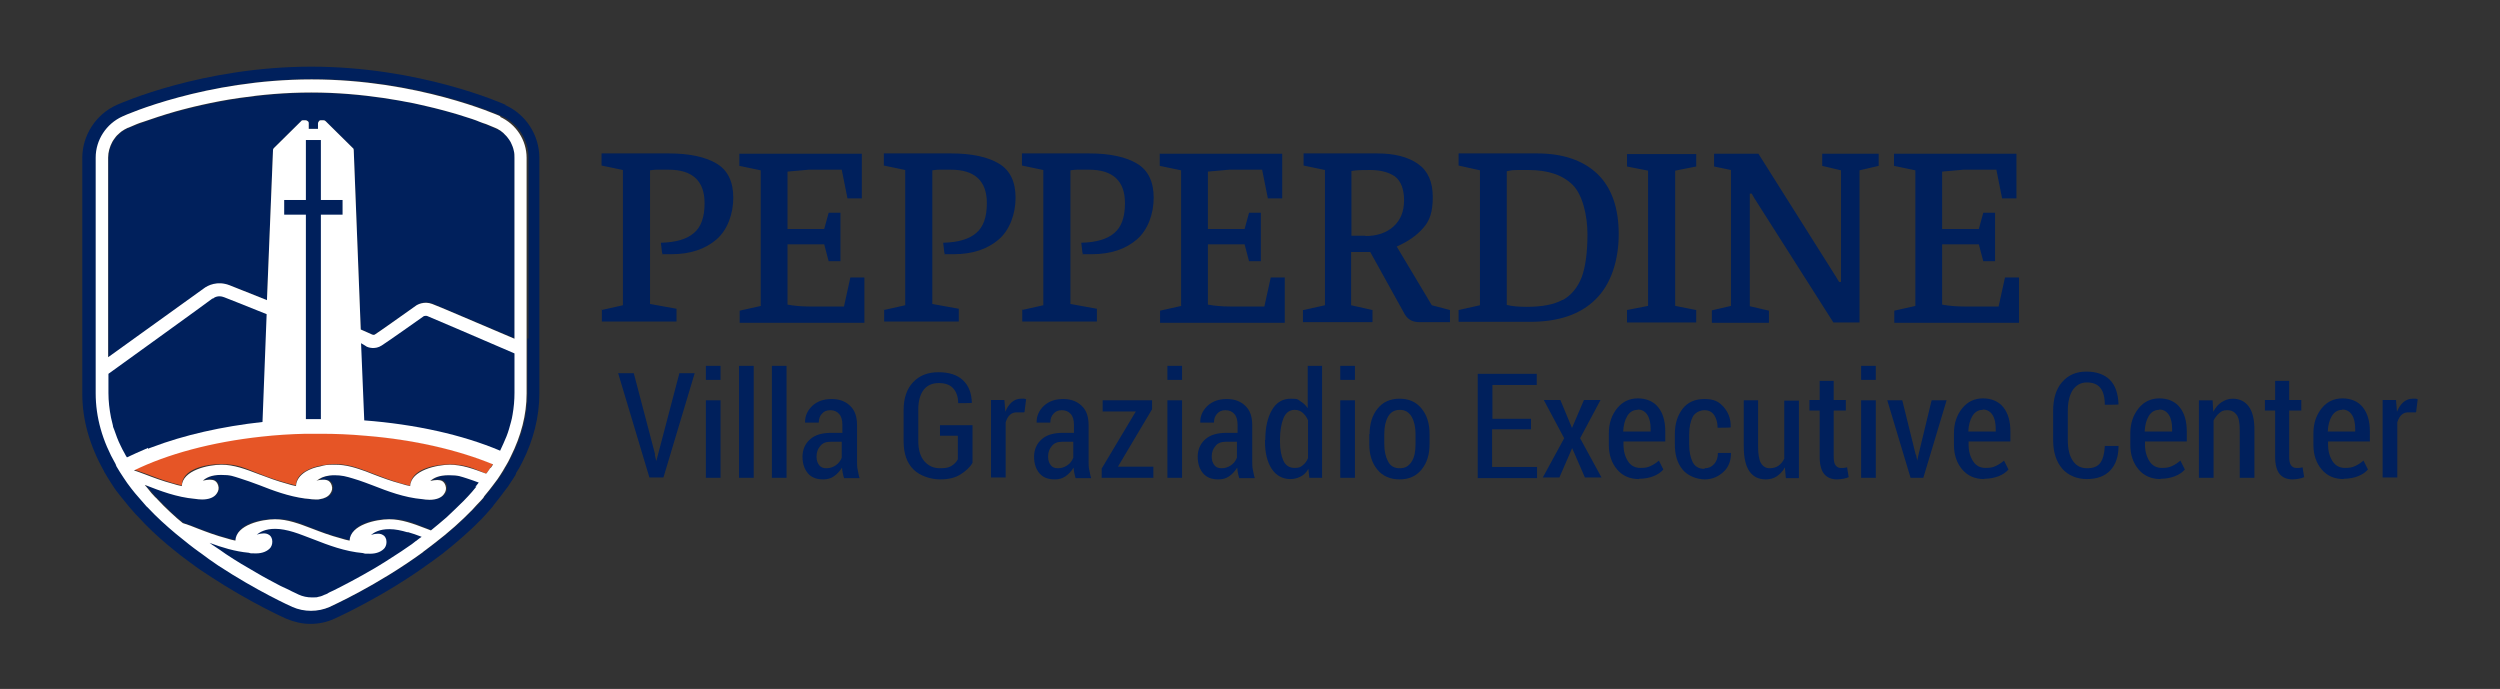
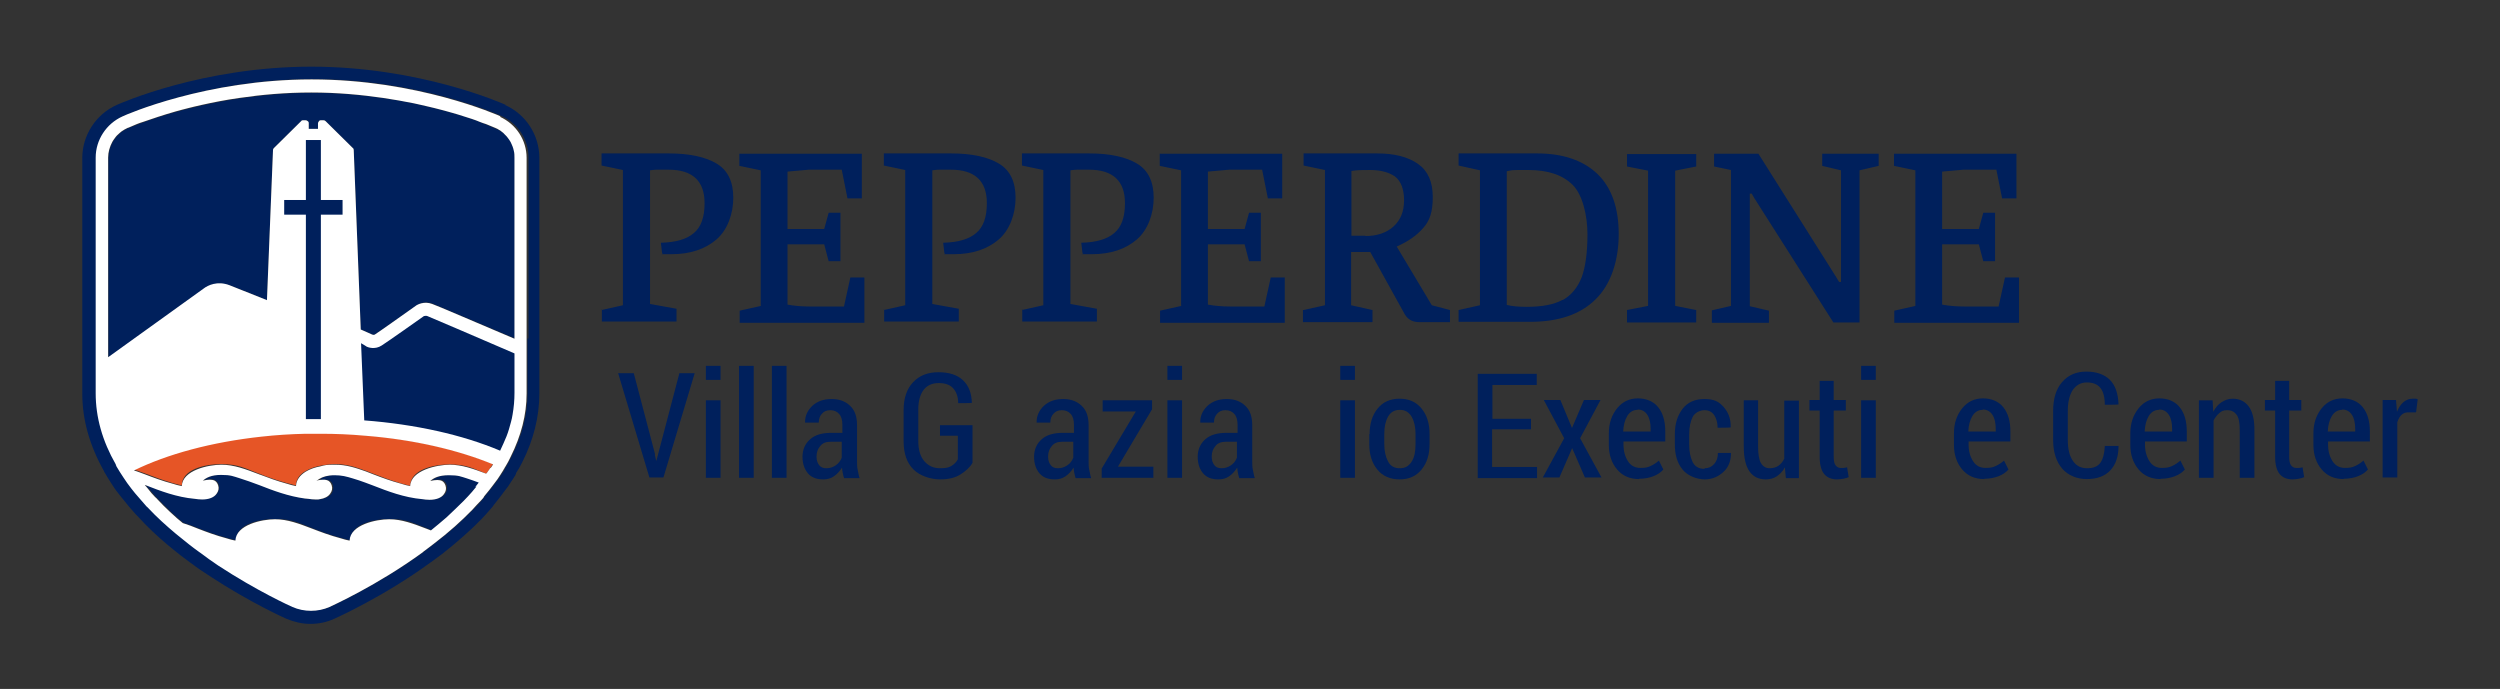
<svg xmlns="http://www.w3.org/2000/svg" id="Layer_1" viewBox="0 0 783.8 216">
  <rect x="0" y="0" width="783.8" height="216" fill="#333333" stroke="none" />
  <defs>
    <style>      .st0 {        fill: #e65526;      }      .st1 {        fill: #00205c;      }      .st2 {        fill: #fff;      }    </style>
  </defs>
  <g>
    <path class="st1" d="M205.3,142.5l.4,1.9h.1l.5-1.9,6.7-25.5h4.8l-9.8,32.7h-4.4l-9.8-32.7h4.9l6.7,25.5h0Z" />
    <path class="st1" d="M225.9,119.1h-4.6v-4.4h4.6v4.4ZM225.9,149.8h-4.6v-24.3h4.6v24.3Z" />
    <path class="st1" d="M236.3,149.8h-4.6v-35.1h4.6v35.1Z" />
    <path class="st1" d="M246.6,149.8h-4.6v-35.1h4.6v35.1Z" />
    <path class="st1" d="M264.6,149.8c-.2-.6-.3-1.1-.4-1.6s-.2-1.1-.2-1.6c-.7,1.1-1.5,2-2.5,2.7s-2.1,1-3.4,1c-2.1,0-3.7-.6-4.8-1.9s-1.7-3-1.7-5.2.8-4.1,2.4-5.5,3.8-2,6.7-2h3.4v-2.5c0-1.5-.3-2.6-1-3.4s-1.6-1.2-2.8-1.2-2,.4-2.6,1.1c-.7.7-1,1.7-1,2.8h-4.3v-.2c0-1.9.7-3.5,2.2-5,1.6-1.5,3.6-2.2,6.1-2.2s4.3.7,5.8,2.1,2.2,3.4,2.2,6.1v11.3c0,.9,0,1.9.2,2.7s.3,1.7.6,2.6h-4.9ZM259.1,146.8c1.1,0,2-.3,2.9-.9s1.5-1.4,1.9-2.4v-5h-3.5c-1.4,0-2.5.4-3.2,1.3-.8.9-1.2,2-1.2,3.3s.3,2,.8,2.7,1.3,1,2.2,1h.1Z" />
    <path class="st1" d="M304.9,145.1c-.7,1.3-2,2.5-3.7,3.6s-3.8,1.6-6.5,1.6-6.2-1-8.3-3.1-3.1-5-3.1-8.9v-9.7c0-3.8,1-6.7,3-8.8s4.6-3.1,7.9-3.1,5.9.8,7.7,2.5,2.7,4,2.8,7.1c0,.1-4.3.1-4.3.1,0-2.1-.6-3.6-1.6-4.7s-2.5-1.6-4.5-1.6-3.6.7-4.7,2.1-1.7,3.5-1.7,6.2v9.8c0,2.8.6,4.9,1.9,6.4s2.9,2.2,5,2.2,2.8-.3,3.6-.8,1.5-1.2,1.9-2v-7.4h-5.6v-3.3h10.2v11.9h0Z" />
-     <path class="st1" d="M321.1,129.3h-2.1c-.9-.1-1.7.2-2.3.7s-1.1,1.4-1.4,2.4v17.3h-4.6v-24.3h4.2l.3,3.7c.5-1.3,1.2-2.3,2-3s1.8-1.1,2.9-1.1.6,0,.9,0,.6.1.7.2l-.5,4h-.1Z" />
    <path class="st1" d="M337.2,149.8c-.2-.6-.3-1.1-.4-1.6s-.2-1.1-.2-1.6c-.7,1.1-1.5,2-2.5,2.7s-2.1,1-3.4,1c-2.1,0-3.7-.6-4.8-1.9s-1.7-3-1.7-5.2.8-4.1,2.4-5.5,3.8-2,6.7-2h3.4v-2.5c0-1.5-.3-2.6-1-3.4s-1.6-1.2-2.8-1.2-2,.4-2.6,1.1c-.7.7-1,1.7-1,2.8h-4.3v-.2c0-1.9.7-3.5,2.2-5,1.6-1.5,3.6-2.2,6.1-2.2s4.3.7,5.8,2.1,2.2,3.4,2.2,6.1v11.3c0,.9,0,1.9.2,2.7s.3,1.7.6,2.6h-4.9ZM331.7,146.8c1.1,0,2-.3,2.9-.9s1.5-1.4,1.9-2.4v-5h-3.5c-1.4,0-2.5.4-3.2,1.3-.8.9-1.2,2-1.2,3.3s.3,2,.8,2.7,1.3,1,2.2,1h.1Z" />
    <path class="st1" d="M350.4,146.3h11.2v3.5h-16.2v-2.9l10.7-17.9h-10.4v-3.5h15.5v2.8l-10.7,18h-.1Z" />
    <path class="st1" d="M370.6,119.1h-4.6v-4.4h4.6v4.4ZM370.6,149.8h-4.6v-24.3h4.6v24.3Z" />
    <path class="st1" d="M388.5,149.8c-.2-.6-.3-1.1-.4-1.6s-.2-1.1-.2-1.6c-.7,1.1-1.5,2-2.5,2.7s-2.1,1-3.4,1c-2.1,0-3.7-.6-4.8-1.9s-1.7-3-1.7-5.2.8-4.1,2.4-5.5,3.8-2,6.7-2h3.4v-2.5c0-1.5-.3-2.6-1-3.4s-1.6-1.2-2.8-1.2-2,.4-2.6,1.1c-.7.7-1,1.7-1,2.8h-4.3v-.2c0-1.9.7-3.5,2.2-5,1.6-1.5,3.6-2.2,6.1-2.2s4.3.7,5.8,2.1,2.2,3.4,2.2,6.1v11.3c0,.9,0,1.9.2,2.7s.3,1.7.6,2.6h-4.9ZM383,146.8c1.1,0,2-.3,2.9-.9s1.5-1.4,1.9-2.4v-5h-3.5c-1.4,0-2.5.4-3.2,1.3-.8.9-1.2,2-1.2,3.3s.3,2,.8,2.7,1.3,1,2.2,1h.1Z" />
-     <path class="st1" d="M396.7,137.9c0-3.9.7-7,2.1-9.4s3.4-3.5,5.9-3.5,2.2.3,3,.8,1.7,1.2,2.3,2.2v-13.3h4.5v35.1h-4l-.3-2.8c-.6,1.1-1.4,1.9-2.4,2.4s-2,.8-3.2.8c-2.5,0-4.5-1.1-5.9-3.2-1.4-2.2-2.1-5-2.1-8.6v-.5h.1ZM401.3,138.4c0,2.6.4,4.6,1.1,6.1s1.9,2.2,3.5,2.2,1.8-.3,2.5-.8,1.3-1.3,1.7-2.3v-11.8c-.4-1-1-1.8-1.7-2.4s-1.5-.9-2.5-.9c-1.6,0-2.8.9-3.5,2.6s-1.1,4-1.1,6.8v.5Z" />
    <path class="st1" d="M424.8,119.1h-4.6v-4.4h4.6v4.4ZM424.8,149.8h-4.6v-24.3h4.6v24.3Z" />
    <path class="st1" d="M429.4,136.1c0-3.2.8-5.9,2.5-8s4-3.1,6.9-3.1,5.2,1,6.9,3.1,2.5,4.7,2.5,8v3.1c0,3.3-.8,5.9-2.5,8s-4,3.1-6.9,3.1-5.3-1-7-3.1-2.5-4.7-2.5-8v-3.1h.1ZM434,139.2c0,2.2.4,4,1.2,5.5s2,2.1,3.7,2.1,2.8-.7,3.7-2.1,1.2-3.3,1.2-5.5v-3.1c0-2.2-.4-4-1.2-5.4s-2-2.2-3.7-2.2-2.9.7-3.7,2.1-1.2,3.2-1.2,5.5v3.1Z" />
    <path class="st1" d="M479.9,134.6h-12.1v11.8h14.1v3.5h-18.6v-32.7h18.5v3.5h-13.9v10.6h12.1v3.5-.2Z" />
    <path class="st1" d="M492.8,134.3h0l3.8-8.9h5.2l-6.4,12,6.7,12.3h-5.2l-4-9.2h0l-4,9.2h-5.2l6.7-12.3-6.4-12h5.2l3.7,8.9h0Z" />
    <path class="st1" d="M513.9,150.2c-2.9,0-5.2-1-6.9-3s-2.6-4.6-2.6-7.7v-3.6c0-3.2.9-5.8,2.6-7.9s3.9-3.1,6.5-3.1,4.9.9,6.4,2.8,2.2,4.4,2.2,7.6v3.1h-13.1v1c0,2.1.5,3.8,1.4,5.2s2.2,2.1,3.9,2.1,2.3-.2,3.2-.6,1.8-1,2.6-1.7l1.4,2.8c-.8.9-1.8,1.6-3.1,2.1s-2.8.8-4.4.8h-.1ZM513.4,128.5c-1.3,0-2.4.6-3.2,1.9s-1.2,2.9-1.3,4.9h8.6v-.9c0-1.7-.3-3.2-1-4.3s-1.7-1.7-3-1.7h0Z" />
    <path class="st1" d="M534.5,146.8c1.1,0,2.1-.4,2.9-1.3s1.2-2,1.2-3.5h4.1c0,2.4-.7,4.4-2.3,5.9s-3.6,2.4-5.9,2.4-5.3-1-7-3.1-2.4-4.7-2.4-7.8v-3.3c0-3.2.8-5.8,2.4-7.9s3.9-3.1,6.9-3.1,4.5.8,6,2.5,2.3,3.8,2.2,6.4c0,.1-4.1.1-4.1.1,0-1.6-.4-3-1.1-4s-1.7-1.5-3-1.5-3,.7-3.7,2.1-1.1,3.2-1.1,5.4v3.4c0,2.2.4,4,1.1,5.4s2,2.1,3.7,2.1v-.2Z" />
    <path class="st1" d="M559.6,146.5c-.6,1.2-1.5,2.1-2.5,2.8s-2.2,1-3.5,1c-2.2,0-3.9-.8-5.1-2.5s-1.8-4.3-1.8-7.9v-14.4h4.5v14.4c0,2.5.3,4.3.9,5.3s1.5,1.6,2.7,1.6,2.1-.3,2.8-.8,1.4-1.3,1.8-2.2v-18.2h4.6v24.3h-4.1l-.3-3.3h0Z" />
    <path class="st1" d="M574.9,119.4v6h3.8v3.3h-3.8v14.5c0,1.3.2,2.2.6,2.7s.9.8,1.5.8h1c.3,0,.7-.1,1.1-.2l.5,3.1c-.5.2-1.1.4-1.7.5s-1.3.2-2,.2c-1.7,0-3.1-.6-4-1.7s-1.4-2.9-1.4-5.4v-14.5h-3.2v-3.3h3.2v-6h4.5,0Z" />
    <path class="st1" d="M588.1,119.1h-4.6v-4.4h4.6v4.4ZM588.1,149.8h-4.6v-24.3h4.6v24.3Z" />
-     <path class="st1" d="M600.7,142.5l.4,1.9h0l.4-1.9,4.1-17h4.7l-7.3,24.3h-4l-7.3-24.3h4.7l4.2,17Z" />
    <path class="st1" d="M622.1,150.2c-2.9,0-5.2-1-6.9-3s-2.6-4.6-2.6-7.7v-3.6c0-3.2.9-5.8,2.6-7.9s3.9-3.1,6.5-3.1,4.9.9,6.4,2.8,2.2,4.4,2.2,7.6v3.1h-13.1v1c0,2.1.5,3.8,1.4,5.2s2.2,2.1,3.9,2.1,2.3-.2,3.2-.6,1.8-1,2.6-1.7l1.4,2.8c-.8.9-1.8,1.6-3.1,2.1s-2.8.8-4.4.8h-.1ZM621.6,128.5c-1.3,0-2.4.6-3.2,1.9s-1.2,2.9-1.3,4.9h8.6v-.9c0-1.7-.3-3.2-1-4.3s-1.7-1.7-3-1.7h0Z" />
    <path class="st1" d="M664.2,139.8c0,3.4-.9,5.9-2.6,7.7s-4.2,2.7-7.3,2.7-5.8-1.1-7.7-3.2c-1.9-2.2-2.9-5.2-2.9-9v-9.1c0-3.9.9-6.9,2.8-9.1s4.4-3.3,7.6-3.3,5.7.9,7.4,2.6,2.6,4.3,2.7,7.7c0,.1-4.3.1-4.3.1,0-2.4-.5-4.2-1.4-5.3s-2.3-1.7-4.2-1.7-3.3.8-4.4,2.3c-1,1.5-1.6,3.7-1.6,6.5v9.2c0,2.9.5,5,1.6,6.6s2.5,2.3,4.5,2.3,3.3-.6,4.1-1.7,1.3-2.9,1.4-5.3h4.3Z" />
    <path class="st1" d="M677.4,150.2c-2.9,0-5.2-1-6.9-3s-2.6-4.6-2.6-7.7v-3.6c0-3.2.9-5.8,2.6-7.9s3.9-3.1,6.5-3.1,4.9.9,6.4,2.8,2.2,4.4,2.2,7.6v3.1h-13.1v1c0,2.1.5,3.8,1.4,5.2s2.2,2.1,3.9,2.1,2.3-.2,3.2-.6,1.8-1,2.6-1.7l1.4,2.8c-.8.9-1.8,1.6-3.1,2.1s-2.8.8-4.4.8h-.1ZM676.9,128.5c-1.3,0-2.4.6-3.2,1.9s-1.2,2.9-1.3,4.9h8.6v-.9c0-1.7-.3-3.2-1-4.3s-1.7-1.7-3-1.7h0Z" />
    <path class="st1" d="M693.7,125.5l.2,3.6c.7-1.3,1.5-2.3,2.6-3s2.2-1.1,3.5-1.1c2.1,0,3.8.8,5,2.4s1.8,4,1.8,7.3v15.1h-4.6v-15c0-2.3-.3-3.9-1-4.8s-1.6-1.4-2.9-1.4-1.8.3-2.5.9-1.3,1.4-1.8,2.3v18h-4.6v-24.3h4.3Z" />
    <path class="st1" d="M717.7,119.4v6h3.8v3.3h-3.8v14.5c0,1.3.2,2.2.6,2.7s.9.8,1.5.8h1c.3,0,.7-.1,1.1-.2l.5,3.1c-.5.2-1.1.4-1.7.5s-1.3.2-2,.2c-1.7,0-3.1-.6-4-1.7s-1.4-2.9-1.4-5.4v-14.5h-3.2v-3.3h3.2v-6h4.5,0Z" />
    <path class="st1" d="M734.8,150.2c-2.9,0-5.2-1-6.9-3s-2.6-4.6-2.6-7.7v-3.6c0-3.2.9-5.8,2.6-7.9s3.9-3.1,6.5-3.1,4.9.9,6.4,2.8,2.2,4.4,2.2,7.6v3.1h-13.1v1c0,2.1.5,3.8,1.4,5.2s2.2,2.1,3.9,2.1,2.3-.2,3.2-.6,1.8-1,2.6-1.7l1.4,2.8c-.8.9-1.8,1.6-3.1,2.1s-2.8.8-4.4.8h-.1ZM734.3,128.5c-1.3,0-2.4.6-3.2,1.9s-1.2,2.9-1.3,4.9h8.6v-.9c0-1.7-.3-3.2-1-4.3s-1.7-1.7-3-1.7h0Z" />
    <path class="st1" d="M757.4,129.3h-2.1c-.9-.1-1.7.2-2.3.7s-1.1,1.4-1.4,2.4v17.3h-4.6v-24.3h4.2l.3,3.7c.5-1.3,1.2-2.3,2-3s1.8-1.1,2.9-1.1.6,0,.9,0,.6.1.7.2l-.5,4h-.1Z" />
    <path class="st1" d="M600.5,95.8v-42.4l-6.7-1.4v-3.8h38.4v14h-4.5l-1.8-9h-10.3l-6.7.6v18h11.5l1.4-5.1h3.7v15.2h-3.7l-1.4-5.3h-11.5v18.9c2.1.4,4.5.6,7.3.6h10.4l2-9.1h4.4v14.2h-39.1v-3.8l6.7-1.5h-.1ZM536.7,101.1v-3.8l6-1.4v-42.6l-5.3-1.1v-4h13.9l24.4,38.7.9,1.5h.6v-35l-5.9-1.4v-3.8h17.7v3.8l-6,1.4v47.7h-8.2l-24.8-39-.8-1.4h-.6v35.3l6,1.4v3.8h-17.9ZM510.1,97.2l6.6-1.3v-42.4l-6.6-1.3v-3.9h21.7v3.9l-6.6,1.3v42.4l6.6,1.3v3.9h-21.7v-3.9ZM489.9,94.1c2.7-1.5,4.7-3.9,6-7.2,1.2-3.3,1.8-7.8,1.8-13.5s-1.5-12.3-4.6-15.4-7.7-4.7-13.9-4.7-4.7,0-6.8.4v41.9c1.6.4,3.7.6,6.2.6,4.8,0,8.6-.7,11.3-2.2M457.3,97.2l6.7-1.5v-42.3l-6.7-1.5v-3.8h24.6c8.2,0,14.5,2.2,19,6.5,4.4,4.3,6.6,10.6,6.6,18.8s-2.4,15.7-7.2,20.4c-4.8,4.8-11.7,7.1-20.6,7.1h-22.4v-3.8h0ZM428.1,74c3.6,0,6.6-1,8.8-3s3.3-4.7,3.3-8.2-1-6.1-2.9-7.5c-1.9-1.3-4.5-2-7.7-2s-3.8,0-5.9.3v20.3h4.4ZM408.7,97.2l6.7-1.5v-42.4l-6.7-1.4v-3.8h23.1c5.4,0,9.7,1.1,12.8,3.3s4.6,5.6,4.6,10.4-1,7.5-3.1,9.8c-2,2.3-4.8,4.2-8.2,5.7l11,18.4,5.7,1.5v3.8h-9.6c-2.1,0-3.6-.8-4.6-2.5l-10.8-19.5h-6v16.7l6.7,1.5v3.8h-21.8v-3.8h.2ZM277.1,97.2l6.7-1.5v-42.4l-6.7-1.4v-3.8h21.1c6.5,0,11.5,1.1,15,3.2s5.2,5.7,5.2,10.7-1.8,10.1-5.3,13.1-8.2,4.6-14.1,4.6-1.6,0-2.9-.2l-.4-3.4c4.6-.1,8.1-1.1,10.3-3,2.3-1.9,3.4-5,3.4-9.4,0-7-3.8-10.5-11.3-10.5s-2.5,0-3.6,0c-1.2,0-1.9.2-2.2.2v41.9l8.3,1.5v4h-23.4v-3.8h-.1ZM370.3,95.8v-42.4l-6.7-1.4v-3.8h38.4v14h-4.5l-1.8-9h-10.3l-6.7.6v18h11.5l1.4-5.1h3.7v15.2h-3.7l-1.4-5.3h-11.5v18.9c2.1.4,4.5.6,7.3.6h10.4l2-9.1h4.4v14.2h-39.1v-3.8l6.7-1.5h0ZM320.4,97.2l6.7-1.5v-42.4l-6.7-1.4v-3.8h21.1c6.5,0,11.5,1.1,15,3.2s5.2,5.7,5.2,10.7-1.8,10.1-5.3,13.1-8.2,4.6-14.1,4.6-1.6,0-2.9-.2l-.4-3.4c4.6-.1,8.1-1.1,10.3-3,2.3-1.9,3.4-5,3.4-9.4,0-7-3.8-10.5-11.3-10.5s-2.5,0-3.6,0c-1.2,0-1.9.2-2.2.2v41.9l8.3,1.5v4h-23.4v-3.8h-.1ZM238.5,95.8v-42.4l-6.7-1.4v-3.8h38.4v14h-4.5l-1.8-9h-10.3l-6.7.6v18h11.5l1.4-5.1h3.7v15.2h-3.7l-1.4-5.3h-11.5v18.9c2.1.4,4.5.6,7.3.6h10.4l2-9.1h4.4v14.2h-39.1v-3.8l6.7-1.5h0ZM188.6,97.2l6.7-1.5v-42.4l-6.7-1.4v-3.8h21.1c6.5,0,11.5,1.1,15,3.2s5.2,5.7,5.2,10.7-1.8,10.1-5.3,13.1-8.2,4.6-14.1,4.6-1.6,0-2.9-.2l-.4-3.4c4.6-.1,8.1-1.1,10.3-3,2.3-1.9,3.4-5,3.4-9.4,0-7-3.8-10.5-11.3-10.5s-2.5,0-3.6,0c-1.2,0-1.9.2-2.2.2v41.9l8.3,1.5v4h-23.4v-3.8h-.1Z" />
    <path class="st1" d="M71.9,89.4c1,.4,5.7,2.2,11.8,4.7l1.9-47.1c0-.2,0-.5.3-.6l8.5-8.4c.2-.2.4-.3.7-.3h.7c.3,0,.5,0,.7.3s.3.4.3.7v1.7h2.9v-1.7c0-.3.1-.5.3-.7s.4-.3.7-.3h.7c.3,0,.5,0,.7.3l8.5,8.4c.2.2.3.4.3.6l2.2,56.3c1.7.7,3.4,1.5,3.6,1.6s.4.1.8,0c1-.7,9.1-6.3,13.2-9.2.2-.2,2.3-1.5,4.9-.5.9.4,14.7,6.2,25.8,10.9v-56.7c0-1.5-.3-2.9-.9-4.3-.1-.2-.2-.4-.3-.6-.2-.4-.4-.7-.7-1-.2-.3-.4-.5-.6-.7-.3-.4-.7-.7-1-1-.6-.5-1.2-.9-1.8-1.2-.2,0-.4-.2-.7-.3-.2,0-.9-.4-2.1-.9-.5-.2-1.1-.4-1.7-.7-.3,0-.7-.3-1-.4-.7-.3-1.5-.6-2.4-.9-1.3-.5-2.8-.9-4.4-1.4-1.5-.5-3.2-.9-4.9-1.4-.8-.2-1.6-.4-2.4-.6-4.7-1.2-10.1-2.4-16.1-3.2-6.8-1-14.4-1.7-22.5-1.7s-15.6.7-22.5,1.7c-6,.9-11.4,2-16.1,3.2-.7.2-1.3.3-2,.5-5.8,1.5-10.3,3.1-13.3,4.2-1,.4-1.8.7-2.4.9-.8.3-1.3.6-1.5.6-.7.3-1.3.7-1.9,1.1-.2,0-.4.3-.6.5-.6.5-1.1,1-1.5,1.6-.3.4-.6.8-.8,1.2-.8,1.5-1.3,3.2-1.3,4.9v62.6l29.9-21.5c1.3-1.1,4.4-2.5,8.1-1.1" />
  </g>
  <path class="st0" d="M114.3,136.3c-4.4-.4-9-.6-13.6-.6h-4.9c-4.7.1-9.3.5-13.8.9-15.6,1.7-29.6,5.5-40,10.6,1.1.4,2.2.8,3.4,1.2,2.6,1,5.5,2.1,8.9,3.1.9.2,1.8.5,2.7.7,0-5,7.1-6.7,12.4-6.7s7.6,1.4,11.8,3c0,0,.2,0,.3.1,2.5,1,5.3,2,8.6,2.9.9.2,1.8.5,2.7.7,0-2,1.2-3.5,3-4.5,1.3-.8,3-1.4,4.7-1.7,1.6-.3,3.2-.5,4.7-.5,3.3,0,6.3.9,9.5,2.1.7.3,1.5.6,2.3.9,2.6,1,5.5,2.1,8.9,3.1.9.2,1.8.5,2.7.7.1-5,7.1-6.7,12.4-6.7s7.4,1.3,11.4,2.9c.2-.2.3-.4.5-.6.3-.4.6-.9.9-1.3s.5-.8.8-1.2c-10.9-4.5-24.9-7.7-40.3-9" />
  <path class="st1" d="M146.8,149.9c-2-.6-3.9-1-5.7-1-3.2,0-4.7,1-5.8,1.8,1.7-.5,2.9-.5,3.7,0,.6.3.9.8,1.1,1.5.2,1,0,1.9-.5,2.6-.9,1.1-2.5,1.8-4.5,1.8s-1.6,0-2.3-.2c-5.7-.5-10.9-2.5-15.5-4.3-.8-.3-1.6-.6-2.4-.9-1.3-.5-2.6-1-3.9-1.3-2-.6-3.9-1-5.7-1s-3.7.5-4.7,1.1v.5c1.1-.2,2-.2,2.7.2.6.3.9.8,1.1,1.5.2,1,0,1.9-.5,2.6-.7.9-1.8,1.4-3.2,1.7-.4,0-.9.1-1.3.1-.9,0-1.6,0-2.3-.2-.4,0-.8,0-1.1-.1-5.2-.7-10-2.5-14.4-4.2-2.2-.9-4.2-1.7-6.3-2.3-2-.6-3.9-1-5.7-1-3.2,0-4.7,1-5.8,1.8,1.7-.5,2.9-.5,3.7,0,.6.3.9.8,1.1,1.5.2,1,0,1.9-.5,2.6-.9,1.1-2.5,1.8-4.5,1.8s-1.6,0-2.3-.2c-5.7-.5-10.9-2.5-15.5-4.3h-.2c.4.5.8,1,1.2,1.4.6.7,1.3,1.5,1.9,2.2,0,.1.2.2.4.4,0,.1.3.2.4.4,1.3,1.3,2.6,2.7,4,4,.7.7,1.4,1.3,2.2,2,.6.5,1.2,1,1.8,1.5,1.6.5,3.2,1.1,4.9,1.8,2.6,1,5.5,2.1,8.9,3,.9.2,1.8.5,2.7.7,0-5,7.1-6.7,12.4-6.7s7.6,1.4,11.8,3c2.6,1,5.5,2.1,8.9,3,.9.2,1.8.5,2.7.7.1-5,7.1-6.7,12.4-6.7s7.6,1.4,11.8,3c.4.2.8.3,1.3.5,1.7-1.4,3.3-2.7,4.9-4.1,1.9-1.7,3.7-3.4,5.4-5.2.9-.9,1.8-1.9,2.6-2.8.5-.5.9-1.1,1.4-1.7.4-.5.7-.9,1.1-1.4-1.3-.5-2.5-.9-3.7-1.3" />
  <path class="st1" d="M165.4,106.2v17.1c0,6.6-1.7,13.3-5,19.8-.5,1.1-1.1,2.1-1.6,3l-.2.3c-.1.2-.2.4-.4.7v.2c-.7,1-1.3,1.9-1.9,2.8-.4.5-.8,1.1-1.2,1.6l-.3.4c-.7,1-1.5,1.9-2.3,2.9l-.4.5c-.3.4-.7.8-1,1.3-.8,1-1.7,1.9-2.7,2.9-3.4,3.5-7.4,7.1-12,10.6-1.1.8-2.2,1.7-3.3,2.5l-.2.2c-14.4,10.5-28.7,16.9-29.3,17.2-1.8.8-3.8,1.2-5.8,1.2s-4-.4-5.8-1.2c-.4-.2-11.1-4.9-23.3-13-1.9-1.3-3.8-2.6-5.6-3.9h0l-.3-.3c-1.1-.8-2.1-1.6-3.2-2.4-1.4-1.1-2.8-2.2-4.1-3.3-3.1-2.6-6.1-5.4-8.8-8.2l-.2-.2c-.2-.2-.4-.4-.5-.5-.7-.8-1.4-1.5-2-2.3-1-1.1-1.8-2.1-2.5-3-.9-1.1-1.7-2.3-2.5-3.5-.8-1.1-1.5-2.3-2.2-3.5,0-.1-.2-.3-.2-.4-4.2-7.5-6.3-15-6.3-22.5V49.3c0-5.6,3.3-10.6,8.4-12.9,1.1-.5,26.2-11.6,59.3-11.6s58.3,11.1,59.3,11.6c5.1,2.3,8.4,7.4,8.4,12.9v56.8h-.2ZM158.6,32.9c-1.1-.5-27-12-61-12s-59.9,11.5-61,12c-6.5,2.9-10.8,9.5-10.8,16.6v73.9c0,8.2,2.3,16.3,6.8,24.3,0,.2.2.4.3.6.7,1.2,1.5,2.5,2.3,3.7.8,1.3,1.7,2.5,2.7,3.7.8,1,1.6,2,2.6,3.2l2.1,2.4.7.7h0c2.8,3.1,5.9,6,9.1,8.7,1.3,1.1,2.7,2.2,4.2,3.4,1.1.8,2.1,1.6,3.2,2.4l.3.2h0c1.8,1.4,3.8,2.7,5.8,4,12.5,8.2,23.4,13.1,23.9,13.3,2.4,1,4.9,1.6,7.5,1.6s5.1-.5,7.5-1.6c.6-.3,15.3-6.8,30.1-17.6.1,0,.2-.2.3-.2,1.1-.8,2.3-1.7,3.4-2.5,4.7-3.7,8.9-7.4,12.4-11,1-1,1.9-2.1,2.8-3.1.4-.4.8-.9,1.1-1.4l.4-.5c.8-1,1.7-2.1,2.4-3.1l.3-.4c.4-.6.9-1.1,1.3-1.7.6-.9,1.2-1.9,1.9-2.9,0-.1.1-.2.2-.3.1-.2.3-.5.4-.8v-.2c.7-1,1.3-2.1,1.9-3.3,3.6-7.1,5.4-14.4,5.4-21.6V49.5c0-7.1-4.2-13.7-10.8-16.6" />
  <path class="st2" d="M161.3,106.2c-11.1-4.7-24.8-10.6-25.8-10.9-2.6-1-4.7.3-4.9.4-4.1,2.9-12.1,8.6-13.1,9.2-.3.2-.7,0-.8,0-.3-.1-1.9-.9-3.6-1.6l-2.2-56.3c0-.2-.1-.5-.3-.6l-8.5-8.4c-.2-.2-.4-.3-.7-.3h-.7c-.3,0-.5,0-.7.3s-.3.4-.3.7v1.7h-2.9v-1.7c0-.3,0-.5-.3-.7s-.4-.3-.7-.3h-.7c-.3,0-.5,0-.7.3l-8.5,8.4c-.2.2-.3.4-.3.6l-1.9,47.1c-6.2-2.5-10.8-4.3-11.8-4.7-3.7-1.4-6.7,0-8.1,1.1l-29.9,21.5v-62.6c0-1.7.5-3.4,1.3-4.9.2-.4.5-.8.8-1.2.4-.6.9-1.1,1.5-1.6.2-.2.4-.3.6-.5.6-.4,1.2-.8,1.9-1.1.2,0,1.2-.5,2.9-1.2.6-.2,1.2-.5,2-.7,2.6-.9,6.1-2.1,10.3-3.3,1.2-.3,2.5-.7,3.8-1s2.7-.7,4.2-1c3.6-.8,7.6-1.6,11.9-2.2,6.8-1,14.4-1.7,22.5-1.7s15.6.7,22.5,1.7c3.4.5,6.7,1.1,9.7,1.7,1.5.3,3,.7,4.4,1,.7.2,1.4.3,2.1.5,1.3.3,2.6.7,3.8,1s2.4.7,3.5,1c1.6.5,3.1,1,4.4,1.4.9.3,1.7.6,2.4.9s1.4.5,2,.7c1.7.7,2.7,1.1,2.9,1.2.5.2.9.4,1.3.7.2,0,.4.3.6.4.4.3.8.6,1.1,1l.5.5c.3.4.6.7.9,1.2.3.4.5.8.7,1.3.1.2.2.4.3.7.2.5.3.9.4,1.4.2.7.2,1.4.2,2.2v56.7ZM153.8,146.6c-.3.4-.6.9-.9,1.3-.1.2-.3.4-.5.6-4-1.5-7.5-2.8-11.4-2.8s-12.2,1.7-12.4,6.7c-.9-.2-1.9-.4-2.7-.7-3.4-.9-6.3-2-8.9-3-.8-.3-1.5-.6-2.3-.9-3.3-1.2-6.3-2.1-9.5-2.1s-3.1.1-4.7.5c-1.7.3-3.4.9-4.7,1.7-1.7,1.1-2.9,2.5-3,4.5-.9-.2-1.9-.4-2.7-.7-3.3-.9-6-1.9-8.6-2.9,0,0-.2,0-.3-.1-4.2-1.6-7.8-3-11.8-3s-12.2,1.7-12.4,6.7c-.9-.2-1.9-.4-2.7-.7-3.4-.9-6.3-2-8.9-3-1.2-.4-2.3-.9-3.4-1.2s0,0,0,0c10.4-5.1,24.3-8.9,40-10.6,4.5-.5,9.1-.8,13.8-.9h4.9c4.6,0,9.2.2,13.6.6,15.4,1.2,29.4,4.5,40.3,9-.3.4-.5.8-.8,1.2M149.4,152.5c-.5.6-.9,1.1-1.4,1.7-.8.9-1.7,1.9-2.6,2.8-1.7,1.7-3.5,3.4-5.4,5.2-1.6,1.4-3.2,2.7-4.9,4.1-.4-.2-.9-.3-1.3-.5-4.2-1.6-7.8-3-11.8-3s-12.2,1.7-12.4,6.7c-.9-.2-1.9-.4-2.7-.7-3.4-.9-6.3-2-8.9-3-4.2-1.6-7.8-3-11.8-3s-12.2,1.7-12.4,6.7c-.9-.2-1.9-.4-2.7-.7-3.4-.9-6.3-2-8.9-3-1.7-.7-3.3-1.3-4.9-1.8q.1,0,0,0c-.6-.5-1.2-1-1.8-1.5-.7-.7-1.5-1.3-2.2-2-1.4-1.3-2.7-2.6-4-4,0-.1-.2-.2-.4-.4,0-.1-.3-.2-.4-.4-.7-.7-1.3-1.4-1.9-2.2-.4-.5-.8-1-1.2-1.4h.2c4.6,1.8,9.8,3.8,15.5,4.3.7.1,1.4.2,2.3.2,2,0,3.7-.6,4.5-1.8.6-.8.8-1.7.5-2.6-.2-.7-.6-1.2-1.1-1.5-.8-.4-2-.4-3.7,0,1-.9,2.6-1.8,5.7-1.8s3.7.4,5.7,1,4.1,1.4,6.3,2.2c4.3,1.7,9.1,3.5,14.3,4.2.4,0,.8.1,1.1.1.7.1,1.4.2,2.3.2s.9,0,1.3-.1c1.4-.2,2.6-.8,3.2-1.7.6-.8.8-1.7.5-2.6-.2-.7-.6-1.2-1.1-1.5-.6-.3-1.5-.4-2.7-.2-.3,0-.7.1-1,.3.3-.2.6-.5,1-.7,1-.6,2.4-1.1,4.7-1.1s3.7.4,5.7,1c1.3.4,2.6.8,3.9,1.3l2.4.9c4.6,1.8,9.8,3.8,15.5,4.3.7.1,1.4.2,2.3.2,2,0,3.7-.6,4.5-1.8.6-.8.8-1.7.5-2.6-.2-.7-.6-1.2-1.1-1.5-.8-.4-2-.4-3.7,0,1-.9,2.6-1.8,5.8-1.8s3.7.4,5.7,1c1.2.4,2.4.8,3.7,1.3-.4.5-.7.9-1.1,1.4M157,36.5c-1.1-.5-26.2-11.6-59.3-11.6s-58.3,11.1-59.3,11.6c-5.1,2.3-8.4,7.4-8.4,12.9v73.9c0,7.5,2.1,15,6.3,22.3,0,.3.2.4.2.6.7,1.2,1.4,2.3,2.2,3.5s1.6,2.4,2.5,3.5c.7.9,1.5,1.9,2.5,3,.7.8,1.3,1.5,2,2.3.2.2.3.4.5.5l.2.2c2.7,2.9,5.7,5.6,8.8,8.2,1.2,1,2.6,2.1,4.1,3.3,1,.8,2.1,1.6,3.2,2.4l.3.2h0c1.8,1.4,3.7,2.7,5.6,4,12.2,8,22.8,12.8,23.3,13,1.8.8,3.8,1.2,5.8,1.2s4-.4,5.8-1.2c.6-.3,14.9-6.7,29.3-17.2l.2-.2c1.2-.9,2.3-1.7,3.3-2.5,4.6-3.5,8.6-7.1,12-10.6.9-1,1.8-2,2.7-2.9s.7-.8,1-1.3l.4-.5c.8-1,1.6-1.9,2.3-2.9l.3-.4c.4-.5.8-1.1,1.2-1.6.6-.9,1.2-1.8,1.8-2.8,0,0,0-.1.1-.2.1-.2.3-.4.4-.7l.2-.3c.6-1,1.1-1.9,1.6-3,3.3-6.6,5-13.2,5-19.8V49.5c0-5.6-3.3-10.6-8.4-12.9" />
  <g>
-     <path class="st1" d="M127.8,166.9c-2-.6-3.9-1-5.7-1-3.2,0-4.7,1-5.8,1.8,1.7-.5,2.9-.5,3.7,0,.6.3.9.8,1.1,1.5.2,1,0,1.9-.5,2.6-.9,1.1-2.5,1.8-4.5,1.8s-1.6,0-2.3-.2c-5.7-.5-10.9-2.5-15.5-4.3-2.2-.8-4.3-1.7-6.3-2.3s-3.9-1-5.7-1c-3.2,0-4.7,1-5.8,1.8,1.7-.5,2.9-.5,3.7,0,.6.3.9.8,1.1,1.5.2,1,0,1.9-.5,2.6-.9,1.1-2.5,1.8-4.5,1.8s-1.6,0-2.3-.2c-4.4-.4-8.5-1.7-12.3-3.1.5.4,1,.7,1.6,1.1,1.2.8,2.4,1.6,3.5,2.4,3.3,2.2,6.5,4.1,9.5,5.8.6.4,1.3.7,1.9,1.1,1.2.7,2.4,1.3,3.5,1.9.5.3,1.1.6,1.5.8.5.3,1,.5,1.4.7s.9.4,1.3.6c.6.3,1.1.5,1.6.8,1.2.6,2,.9,2.1,1,1.3.6,2.7.9,4.2.9s1.4,0,2.1-.2c.7-.1,1.4-.4,2-.7,0,0,.1,0,.3-.1.1,0,.2-.1.4-.2,0,0,.2,0,.3-.2.1,0,.3-.1.4-.2.4-.2.8-.4,1.3-.6,2.8-1.4,7.5-3.8,13.1-7.1,2-1.2,4.1-2.5,6.2-3.9,1.3-.8,2.6-1.7,3.9-2.6.9-.6,1.8-1.2,2.6-1.9.1,0,.2-.1.3-.2.5-.4,1-.8,1.5-1.1-1.5-.6-3-1.1-4.4-1.5" />
    <path class="st1" d="M161.3,110.8c-12.4-5.4-26.4-11.3-27.3-11.7-.5-.2-.9,0-1.1,0-1.1.8-11.9,8.4-13.2,9.2-2.1,1.4-4.3.6-4.7.4,0,0-.9-.6-1.8-1.1l1,24.2c15.9,1.2,30.8,4.5,42.6,9.5.7-1.5,1.4-3,2-4.5s1-3,1.4-4.5c.2-.8.4-1.5.5-2.3.4-2.3.6-4.5.6-6.8v-12.5h0Z" />
-     <path class="st1" d="M46.4,140.7c.4-.2.8-.3,1.3-.5,10-3.8,21.9-6.5,34.6-7.9l1.3-33.8c-6.9-2.8-12.3-4.9-13.3-5.3-2-.8-3.3.2-3.5.4h-.2c0,.1-32.6,23.6-32.6,23.6v6c0,2.6.3,5.1.8,7.7.2.9.4,1.7.6,2.5,0,.4.2.8.4,1.3.3.8.6,1.7.9,2.5s.7,1.7,1.1,2.5.8,1.7,1.3,2.5c.2.4.4.8.7,1.2,1.9-.9,3.9-1.8,6-2.7.2,0,.4-.2.6-.3" />
    <path class="st1" d="M96.8,131.4h3.8v-64.1h6.8v-4.6h-6.8v-18.8h-4.7v18.8h-6.8v4.6h6.8v64.1h.8" />
  </g>
</svg>